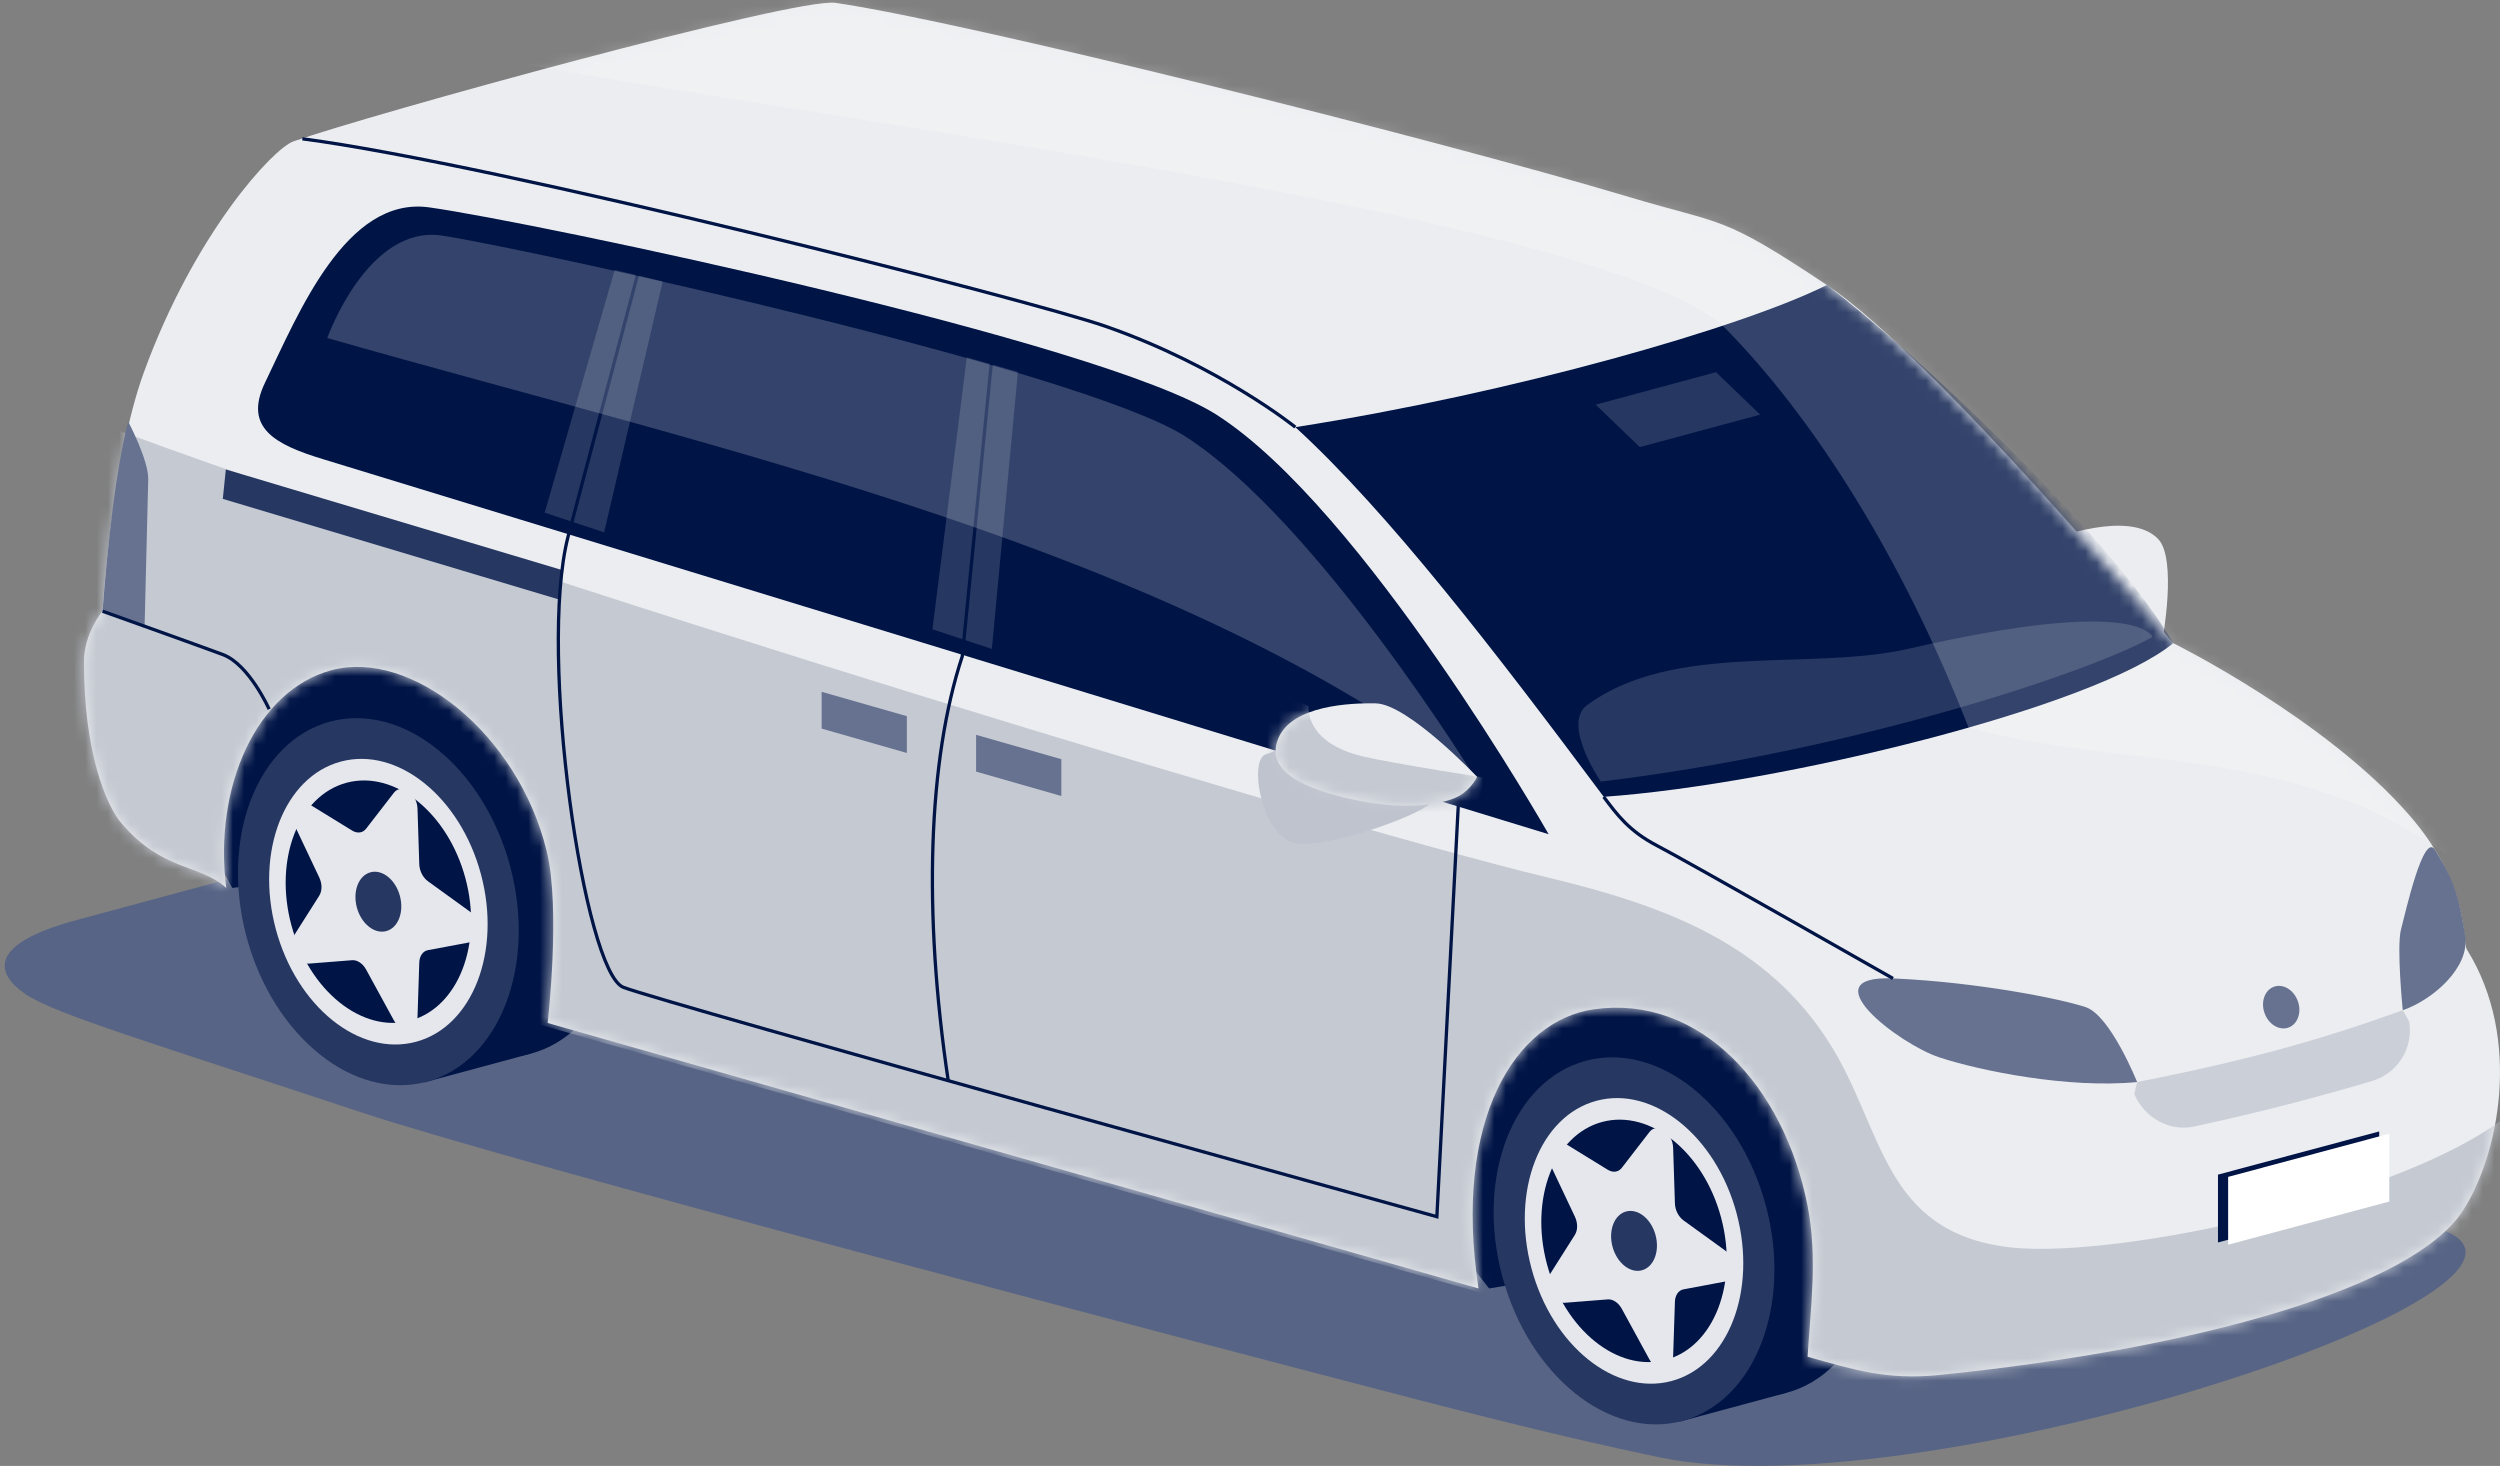
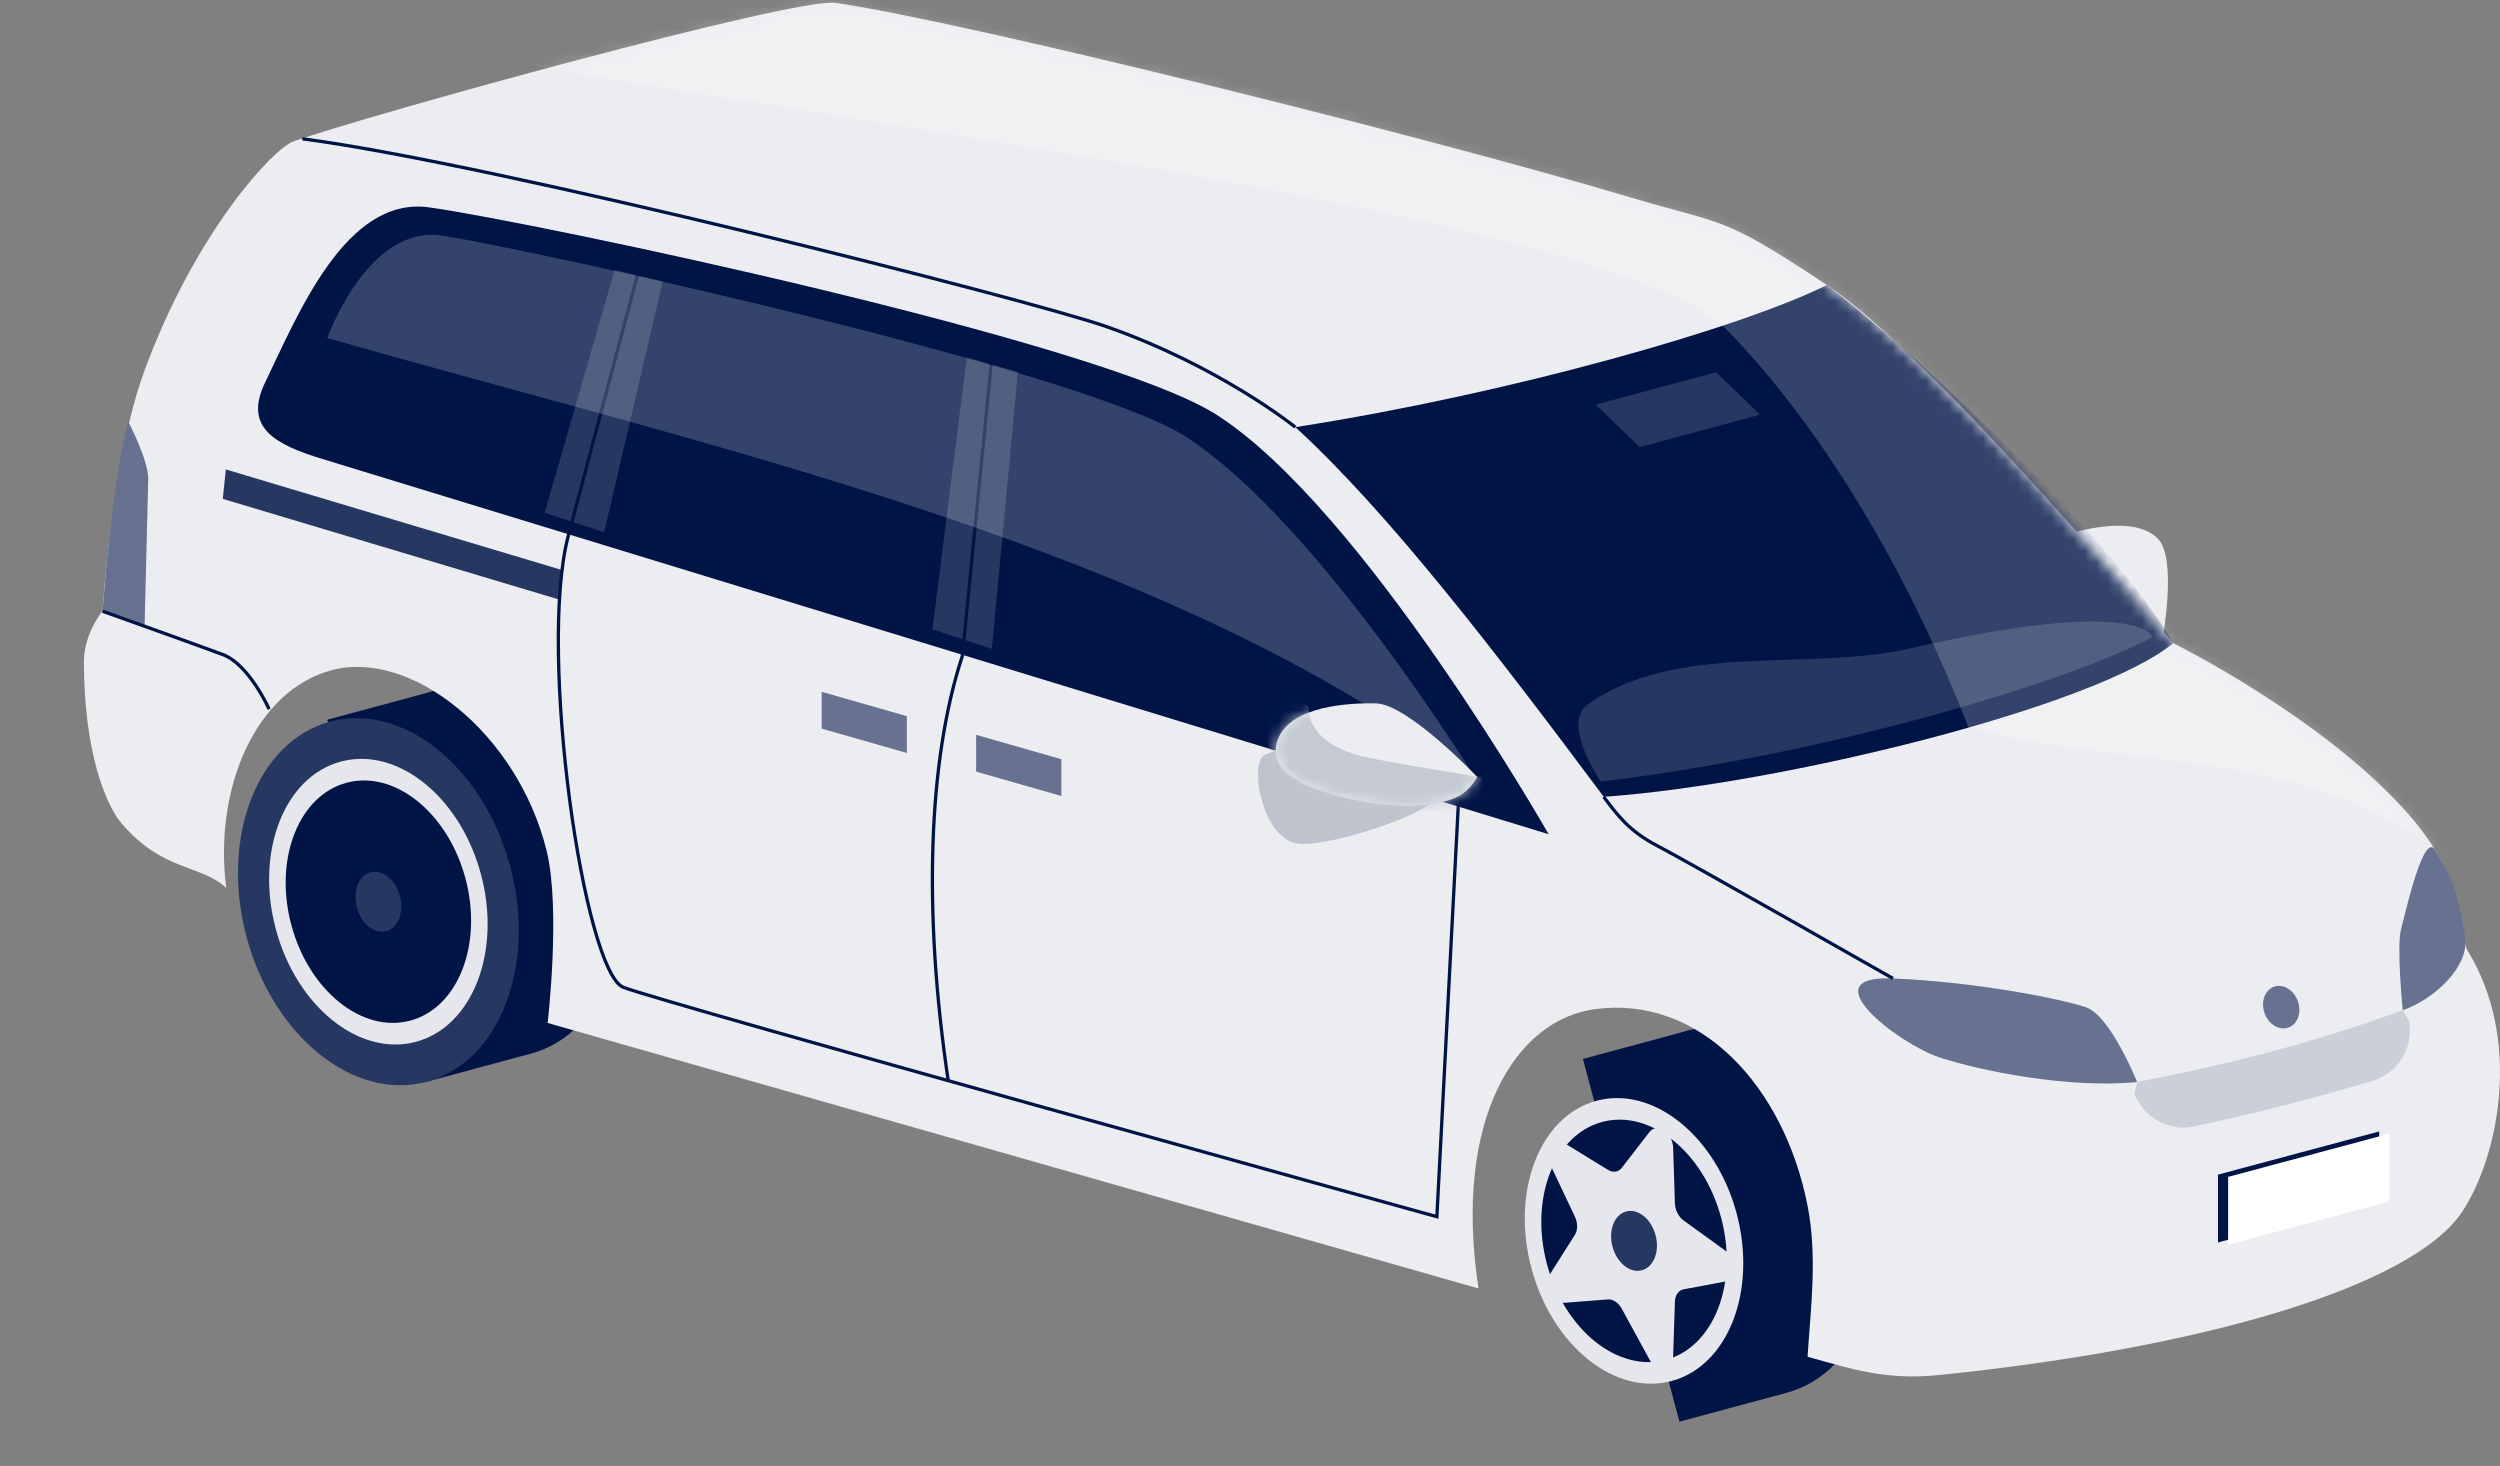
<svg xmlns="http://www.w3.org/2000/svg" width="220" height="129" viewBox="0 0 220 129" fill="none">
  <rect x="0" y="0" width="220" height="129" fill="#808080" stroke="none" />
-   <path d="M38.748 72.325C46.704 70.178 59.721 70.178 67.677 72.325L212.696 107.631C233.969 111.619 170.121 133.329 145.944 128.228C141.41 127.272 135.854 126.045 124.974 123.228C103.346 117.626 45.086 102.299 31.765 97.88C13.54 91.834 4.8 89.228 2.248 87.49C-0.304 85.753 -1.268 83.127 6.687 80.978L38.75 72.325H38.748Z" fill="#576485" />
  <path d="M180.523 47.485L190.296 56.32C190.296 56.32 191.605 49.188 189.915 47.43C187.367 44.776 180.523 47.483 180.523 47.483V47.485Z" fill="#EBEDF0" />
  <path d="M140.77 53.816L136.267 55.032C135.708 55.184 135.319 55.693 135.319 56.276V67.585C135.319 68.238 135.778 68.801 136.415 68.927L137.309 69.102C137.544 69.149 137.786 69.141 138.018 69.08L142.015 68.023C142.813 67.812 143.368 67.087 143.368 66.256V56.117C143.368 55.376 143.044 54.675 142.481 54.199C142.008 53.798 141.367 53.655 140.77 53.816Z" fill="#263762" />
  <mask id="mask0_132_349" style="mask-type:luminance" maskUnits="userSpaceOnUse" x="135" y="53" width="9" height="17">
    <path d="M140.77 53.816L136.267 55.032C135.708 55.184 135.319 55.693 135.319 56.276V67.585C135.319 68.238 135.778 68.801 136.415 68.927L137.309 69.102C137.544 69.149 137.786 69.141 138.018 69.08L142.015 68.023C142.813 67.812 143.368 67.087 143.368 66.256V56.117C143.368 55.376 143.044 54.675 142.481 54.199C142.008 53.798 141.367 53.655 140.77 53.816Z" fill="white" />
  </mask>
  <g mask="url(#mask0_132_349)">
    <path d="M135.703 69.715H137.187V56.697L135.703 55.98V69.715Z" fill="#001446" />
  </g>
  <path d="M54.101 73.616C56.445 82.433 53.153 90.981 46.748 92.709C40.343 94.438 33.248 88.693 30.903 79.879C28.558 71.064 31.851 62.514 38.255 60.786C44.662 59.057 51.756 64.802 54.101 73.616Z" fill="#001446" />
  <path d="M46.748 92.707L37.293 95.259L28.801 63.336L38.256 60.784L46.748 92.707Z" fill="#001446" />
  <path d="M164.598 103.463C166.943 112.28 163.651 120.828 157.246 122.556C150.841 124.285 143.745 118.541 141.401 109.724C139.056 100.91 142.348 92.362 148.753 90.631C155.158 88.903 162.254 94.647 164.598 103.462V103.463Z" fill="#001446" />
  <path d="M157.246 122.556L147.791 125.108L139.298 93.185L148.753 90.633L157.246 122.556Z" fill="#001446" />
-   <path d="M20.44 78.137L31.643 76.814L119.865 99.162L131.041 113.383L155.295 109.411L152.906 88.673L14.691 51.203L14.066 66.523L20.44 78.137Z" fill="#001446" />
  <path d="M9.025 53.752C9.025 53.752 9.813 40.586 12.661 32.764C17.127 20.498 24.074 13.019 25.84 12.436C32.554 10.075 69.992 -0.255 73.521 0.252C84.68 1.854 125.631 12.033 143.368 17.339C151.783 19.857 151.407 18.839 160.76 25.08C170.115 31.32 191.244 56.596 191.244 56.596C191.244 56.596 204.605 63.208 212.026 71.743C217.419 77.947 216.627 82.816 217.095 83.569C222.016 91.482 219.853 101.751 216.721 106.561C212.396 113.201 193.892 118.629 170.657 121C165.964 121.479 163.016 120.493 159.065 119.394C159.331 115.174 159.957 110.612 159.057 106.063C156.985 95.583 149.567 87.507 140.279 88.816C133.402 89.783 127.835 98.463 130.108 113.385L48.192 90.02C48.192 90.02 49.365 80.001 48.103 74.871C45.554 64.52 36.153 57.094 29.162 58.981C22.57 60.76 18.779 69.264 19.908 78.141C17.634 76.035 14.308 76.716 10.67 72.423C9.354 70.87 7.381 66.227 7.387 58.221C7.389 55.73 9.029 53.754 9.029 53.754L9.025 53.752Z" fill="#EBEDF0" />
  <mask id="mask1_132_349" style="mask-type:luminance" maskUnits="userSpaceOnUse" x="7" y="0" width="213" height="122">
    <path d="M9.025 53.752C9.025 53.752 9.813 40.586 12.661 32.764C17.127 20.498 24.074 13.019 25.84 12.436C32.554 10.075 69.992 -0.255 73.521 0.252C84.68 1.854 125.631 12.033 143.368 17.339C151.783 19.857 151.407 18.839 160.76 25.08C170.115 31.32 191.244 56.596 191.244 56.596C191.244 56.596 204.605 63.208 212.026 71.743C217.419 77.947 216.627 82.816 217.095 83.569C222.016 91.482 219.853 101.751 216.721 106.561C212.396 113.201 193.892 118.629 170.657 121C165.964 121.479 163.016 120.493 159.065 119.394C159.331 115.174 159.957 110.612 159.057 106.063C156.985 95.583 149.567 87.507 140.279 88.816C133.402 89.783 127.835 98.463 130.108 113.385L48.192 90.02C48.192 90.02 49.365 80.001 48.103 74.871C45.554 64.52 36.153 57.094 29.162 58.981C22.57 60.76 18.779 69.264 19.908 78.141C17.634 76.035 14.308 76.716 10.67 72.423C9.354 70.87 7.381 66.227 7.387 58.221C7.389 55.73 9.029 53.754 9.029 53.754L9.025 53.752Z" fill="white" />
  </mask>
  <g mask="url(#mask1_132_349)">
    <path d="M113.989 37.59C133.152 34.605 153.48 28.753 160.762 25.078C168.355 30.835 185.725 47.091 191.245 56.594C184.493 62.198 156.735 69.019 141.13 70.121C131.576 57.314 122.169 45.074 113.991 37.59H113.989Z" fill="#001446" />
    <path d="M189.413 56.056C183.571 59.318 162.468 66.197 140.866 68.779C140.866 68.779 137.396 63.701 139.68 62.035C147.367 56.424 159.207 59.107 168.053 57.07C188.333 52.401 189.415 56.056 189.415 56.056H189.413Z" fill="#263762" />
    <path d="M154.892 36.487L144.302 39.345L140.422 35.61L151.009 32.751L154.892 36.487Z" fill="#263762" />
-     <path d="M1.694 34.5C29.165 45.779 114.677 72.056 136.2 77.22C146.627 79.722 155.506 83.07 161.036 91.864C165.764 99.385 165.664 108.403 176.779 109.756C187.12 111.016 219.307 103.926 223.878 94.534C225.358 91.492 220.064 115.665 220.064 115.665L174.233 126.282L0.621 76.814L1.694 34.5Z" fill="#C4C9D2" />
    <path opacity="0.2" d="M34.564 2.717C40.282 6.964 140.392 17.169 151.955 29.018C160.847 38.131 168.251 51.202 173.233 64.027C187.47 67.996 202.842 65.072 217.369 76.746L162.465 9.253L74.706 -5.811L34.564 2.717Z" fill="white" />
  </g>
  <path d="M19.607 43.902L49.254 52.776L49.52 50.182L19.873 41.31L19.607 43.902Z" fill="#263762" />
  <path d="M11.273 37.085C10.187 41.528 9.519 47.352 9.025 53.75L12.724 55.112L13.043 42.209C13.098 40.525 11.273 37.083 11.273 37.083V37.085Z" fill="#667290" />
  <path d="M72.304 60.88L79.802 63.023V66.262L72.304 64.117V60.88Z" fill="#667290" />
  <path d="M85.898 64.667L93.397 66.81V70.048L85.898 67.903V64.667Z" fill="#667290" />
-   <path d="M155.393 106.089C157.738 114.841 154.446 123.326 148.041 125.043C141.636 126.759 134.54 121.057 132.196 112.306C129.851 103.554 133.143 95.069 139.548 93.351C145.953 91.634 153.048 97.338 155.393 106.089Z" fill="#263762" />
  <path d="M152.821 106.779C154.646 113.59 152.084 120.193 147.099 121.529C142.113 122.865 136.594 118.427 134.77 111.617C132.945 104.807 135.506 98.204 140.492 96.868C145.477 95.531 150.998 99.969 152.823 106.779H152.821Z" fill="#E5E7EC" />
  <path d="M151.455 107.144C153.004 112.924 150.83 118.529 146.599 119.664C142.369 120.798 137.683 117.03 136.134 111.251C134.585 105.469 136.759 99.865 140.99 98.731C145.22 97.597 149.906 101.364 151.455 107.144Z" fill="#001446" />
  <path d="M138.591 108.665L136.4 112.124C135.799 113.072 136.643 114.73 137.684 114.646L141.482 114.347C141.935 114.312 142.42 114.635 142.713 115.168L145.157 119.641C145.827 120.868 147.193 120.687 147.236 119.366L147.393 114.548C147.411 113.975 147.711 113.545 148.153 113.462L151.855 112.768C152.869 112.577 152.869 110.808 151.855 110.075L148.153 107.398C147.711 107.077 147.411 106.489 147.393 105.904L147.236 101.002C147.193 99.658 145.827 98.746 145.157 99.612L142.713 102.775C142.422 103.152 141.935 103.217 141.482 102.938L137.684 100.602C136.643 99.962 135.799 101.166 136.4 102.436L138.591 107.068C138.852 107.621 138.852 108.249 138.591 108.662V108.665Z" fill="#E5E7EC" />
  <path d="M145.689 108.689C146.072 110.118 145.533 111.504 144.488 111.785C143.442 112.067 142.283 111.134 141.9 109.705C141.517 108.277 142.056 106.891 143.101 106.609C144.147 106.33 145.305 107.261 145.689 108.689Z" fill="#263762" />
  <path d="M44.895 76.24C47.24 84.992 43.948 93.477 37.543 95.195C31.138 96.91 24.043 91.208 21.698 82.457C19.353 73.705 22.645 65.22 29.05 63.502C35.456 61.787 42.551 67.489 44.895 76.24Z" fill="#263762" />
  <path d="M42.323 76.931C44.148 83.741 41.587 90.344 36.601 91.68C31.616 93.016 26.097 88.579 24.272 81.768C22.448 74.958 25.009 68.355 29.994 67.019C34.98 65.683 40.5 70.121 42.323 76.931Z" fill="#E5E7EC" />
  <path d="M40.959 77.295C42.508 83.075 40.334 88.68 36.103 89.815C31.873 90.949 27.187 87.181 25.638 81.402C24.089 75.621 26.263 70.017 30.494 68.882C34.724 67.748 39.41 71.516 40.959 77.295Z" fill="#001446" />
-   <path d="M28.096 78.817L25.904 82.276C25.303 83.223 26.147 84.881 27.189 84.798L30.986 84.498C31.44 84.463 31.924 84.787 32.217 85.32L34.662 89.793C35.331 91.02 36.697 90.838 36.74 89.517L36.897 84.7C36.916 84.126 37.215 83.697 37.658 83.614L41.359 82.92C42.373 82.729 42.373 80.96 41.359 80.227L37.658 77.549C37.215 77.229 36.916 76.64 36.897 76.056L36.74 71.153C36.697 69.81 35.331 68.897 34.662 69.763L32.217 72.926C31.926 73.304 31.44 73.368 30.986 73.089L27.189 70.754C26.147 70.113 25.303 71.318 25.904 72.588L28.096 77.22C28.357 77.773 28.357 78.4 28.096 78.813V78.817Z" fill="#E5E7EC" />
  <path d="M35.191 78.841C35.574 80.269 35.037 81.656 33.99 81.937C32.944 82.218 31.786 81.285 31.403 79.857C31.02 78.428 31.558 77.042 32.604 76.761C33.649 76.481 34.808 77.412 35.191 78.841Z" fill="#263762" />
  <path d="M209.369 105.536L195.182 109.337V103.367L209.369 99.566V105.536Z" fill="#001446" />
  <path d="M210.261 105.734L196.076 109.535V103.565L210.261 99.764V105.734Z" fill="white" />
  <path d="M136.282 73.412L28.436 40.41C24.215 39.13 21.406 37.645 23.323 33.672C26.264 27.578 30.453 17.222 37.774 18.249C46.979 19.541 96.982 30.05 107.064 36.502C119.965 44.755 136.28 73.412 136.28 73.412H136.282Z" fill="#001446" />
  <path d="M188.068 95.22C182.009 95.811 174.233 94.227 170.655 93.046C167.078 91.865 159.183 85.79 166.582 86.102C173.981 86.417 181.365 87.899 183.543 88.629C185.721 89.358 188.066 95.219 188.066 95.219L188.068 95.22Z" fill="#667290" />
  <path d="M211.443 88.901C214.138 87.964 217.367 85.101 216.927 82.377C216.314 78.052 215.456 76.757 214.295 74.81C213.285 73.115 211.701 80.234 211.292 81.772C210.883 83.31 211.443 88.901 211.443 88.901Z" fill="#667290" />
  <path d="M87.284 57.105L82.053 55.378L85.08 31.446L89.576 32.725L87.284 57.105Z" fill="#263762" />
  <path d="M53.164 46.843L47.931 45.117L54.092 23.751L58.318 24.763L53.164 46.843Z" fill="#263762" />
  <path d="M113.989 37.59C113.989 37.59 107.338 32.221 97.311 28.722C90.601 26.381 43.628 14.433 26.608 12.214" stroke="#001446" stroke-width="0.291" stroke-miterlimit="10" />
  <path d="M56.197 23.819L49.99 47.222C47.324 57.582 51.419 85.54 54.859 86.885C58.3 88.229 126.444 107.068 126.444 107.068L128.322 70.998L129.22 63.95" stroke="#001446" stroke-width="0.291" stroke-miterlimit="10" />
  <path d="M83.442 95.089C81.229 80.258 81.668 66.906 84.68 57.753L87.284 31.476" stroke="#001446" stroke-width="0.291" stroke-miterlimit="10" />
  <path d="M166.582 86.104C166.582 86.104 148.405 75.759 145.811 74.412C143.366 73.142 142.289 71.679 141.127 70.122" stroke="#001446" stroke-width="0.291" stroke-miterlimit="10" />
  <path d="M23.684 62.409C23.684 62.409 21.92 58.462 19.607 57.601C17.293 56.74 9.023 53.787 9.023 53.787" stroke="#001446" stroke-width="0.291" stroke-miterlimit="10" />
  <path opacity="0.2" d="M129.956 68.681C103.132 48.15 63.728 39.716 28.801 29.747C28.801 29.747 32.356 19.711 38.939 20.738C46.93 21.985 95.213 32.59 104.303 38.404C115.932 45.844 129.956 68.679 129.956 68.679V68.681Z" fill="white" />
  <path d="M126.818 69.341C126.818 69.341 127.612 69.549 125.613 70.903C123.435 72.38 115.657 74.901 113.656 74.101C110.851 72.983 109.947 66.858 111.383 66.379C114.983 65.174 116.253 64.015 117.459 64.086C118.666 64.156 126.818 69.341 126.818 69.341Z" fill="#BEC3CD" />
  <path d="M129.988 68.366C129.988 68.366 123.912 61.952 121.066 61.896C118.851 61.854 113.68 62.061 112.483 64.994C111.285 67.927 114.9 69.506 119.495 70.45C124.09 71.392 127.229 70.676 128.345 70.074C129.459 69.475 129.988 68.366 129.988 68.366Z" fill="#EBEDF0" />
  <mask id="mask2_132_349" style="mask-type:luminance" maskUnits="userSpaceOnUse" x="112" y="61" width="18" height="10">
    <path d="M129.988 68.366C129.988 68.366 123.912 61.952 121.066 61.896C118.851 61.854 113.68 62.061 112.483 64.994C111.285 67.927 114.9 69.506 119.495 70.45C124.09 71.392 127.229 70.676 128.345 70.074C129.459 69.475 129.988 68.366 129.988 68.366Z" fill="white" />
  </mask>
  <g mask="url(#mask2_132_349)">
    <path d="M115.15 62.141C115.15 62.141 114.754 65.324 119.896 66.556C122.569 67.197 131.037 68.498 131.037 68.498L128.977 72.236L111.957 72.56L109.751 65.233L112.864 61.028L115.15 62.142V62.141Z" fill="#C4C9D2" />
  </g>
  <path d="M188.068 95.221C198.036 93.257 204.291 91.475 211.445 88.901L212.006 89.898C212.398 92.211 211.003 94.453 208.754 95.123C204.181 96.486 198.842 97.9 193.063 99.136C190.885 99.603 188.682 98.326 187.816 96.275L188.068 95.221Z" fill="#CBCFD7" />
  <path d="M199.277 89.145C199.627 90.139 200.565 90.714 201.378 90.429C202.188 90.144 202.564 89.108 202.214 88.114C201.866 87.12 200.926 86.545 200.114 86.83C199.303 87.115 198.928 88.151 199.277 89.145Z" fill="#667290" />
</svg>